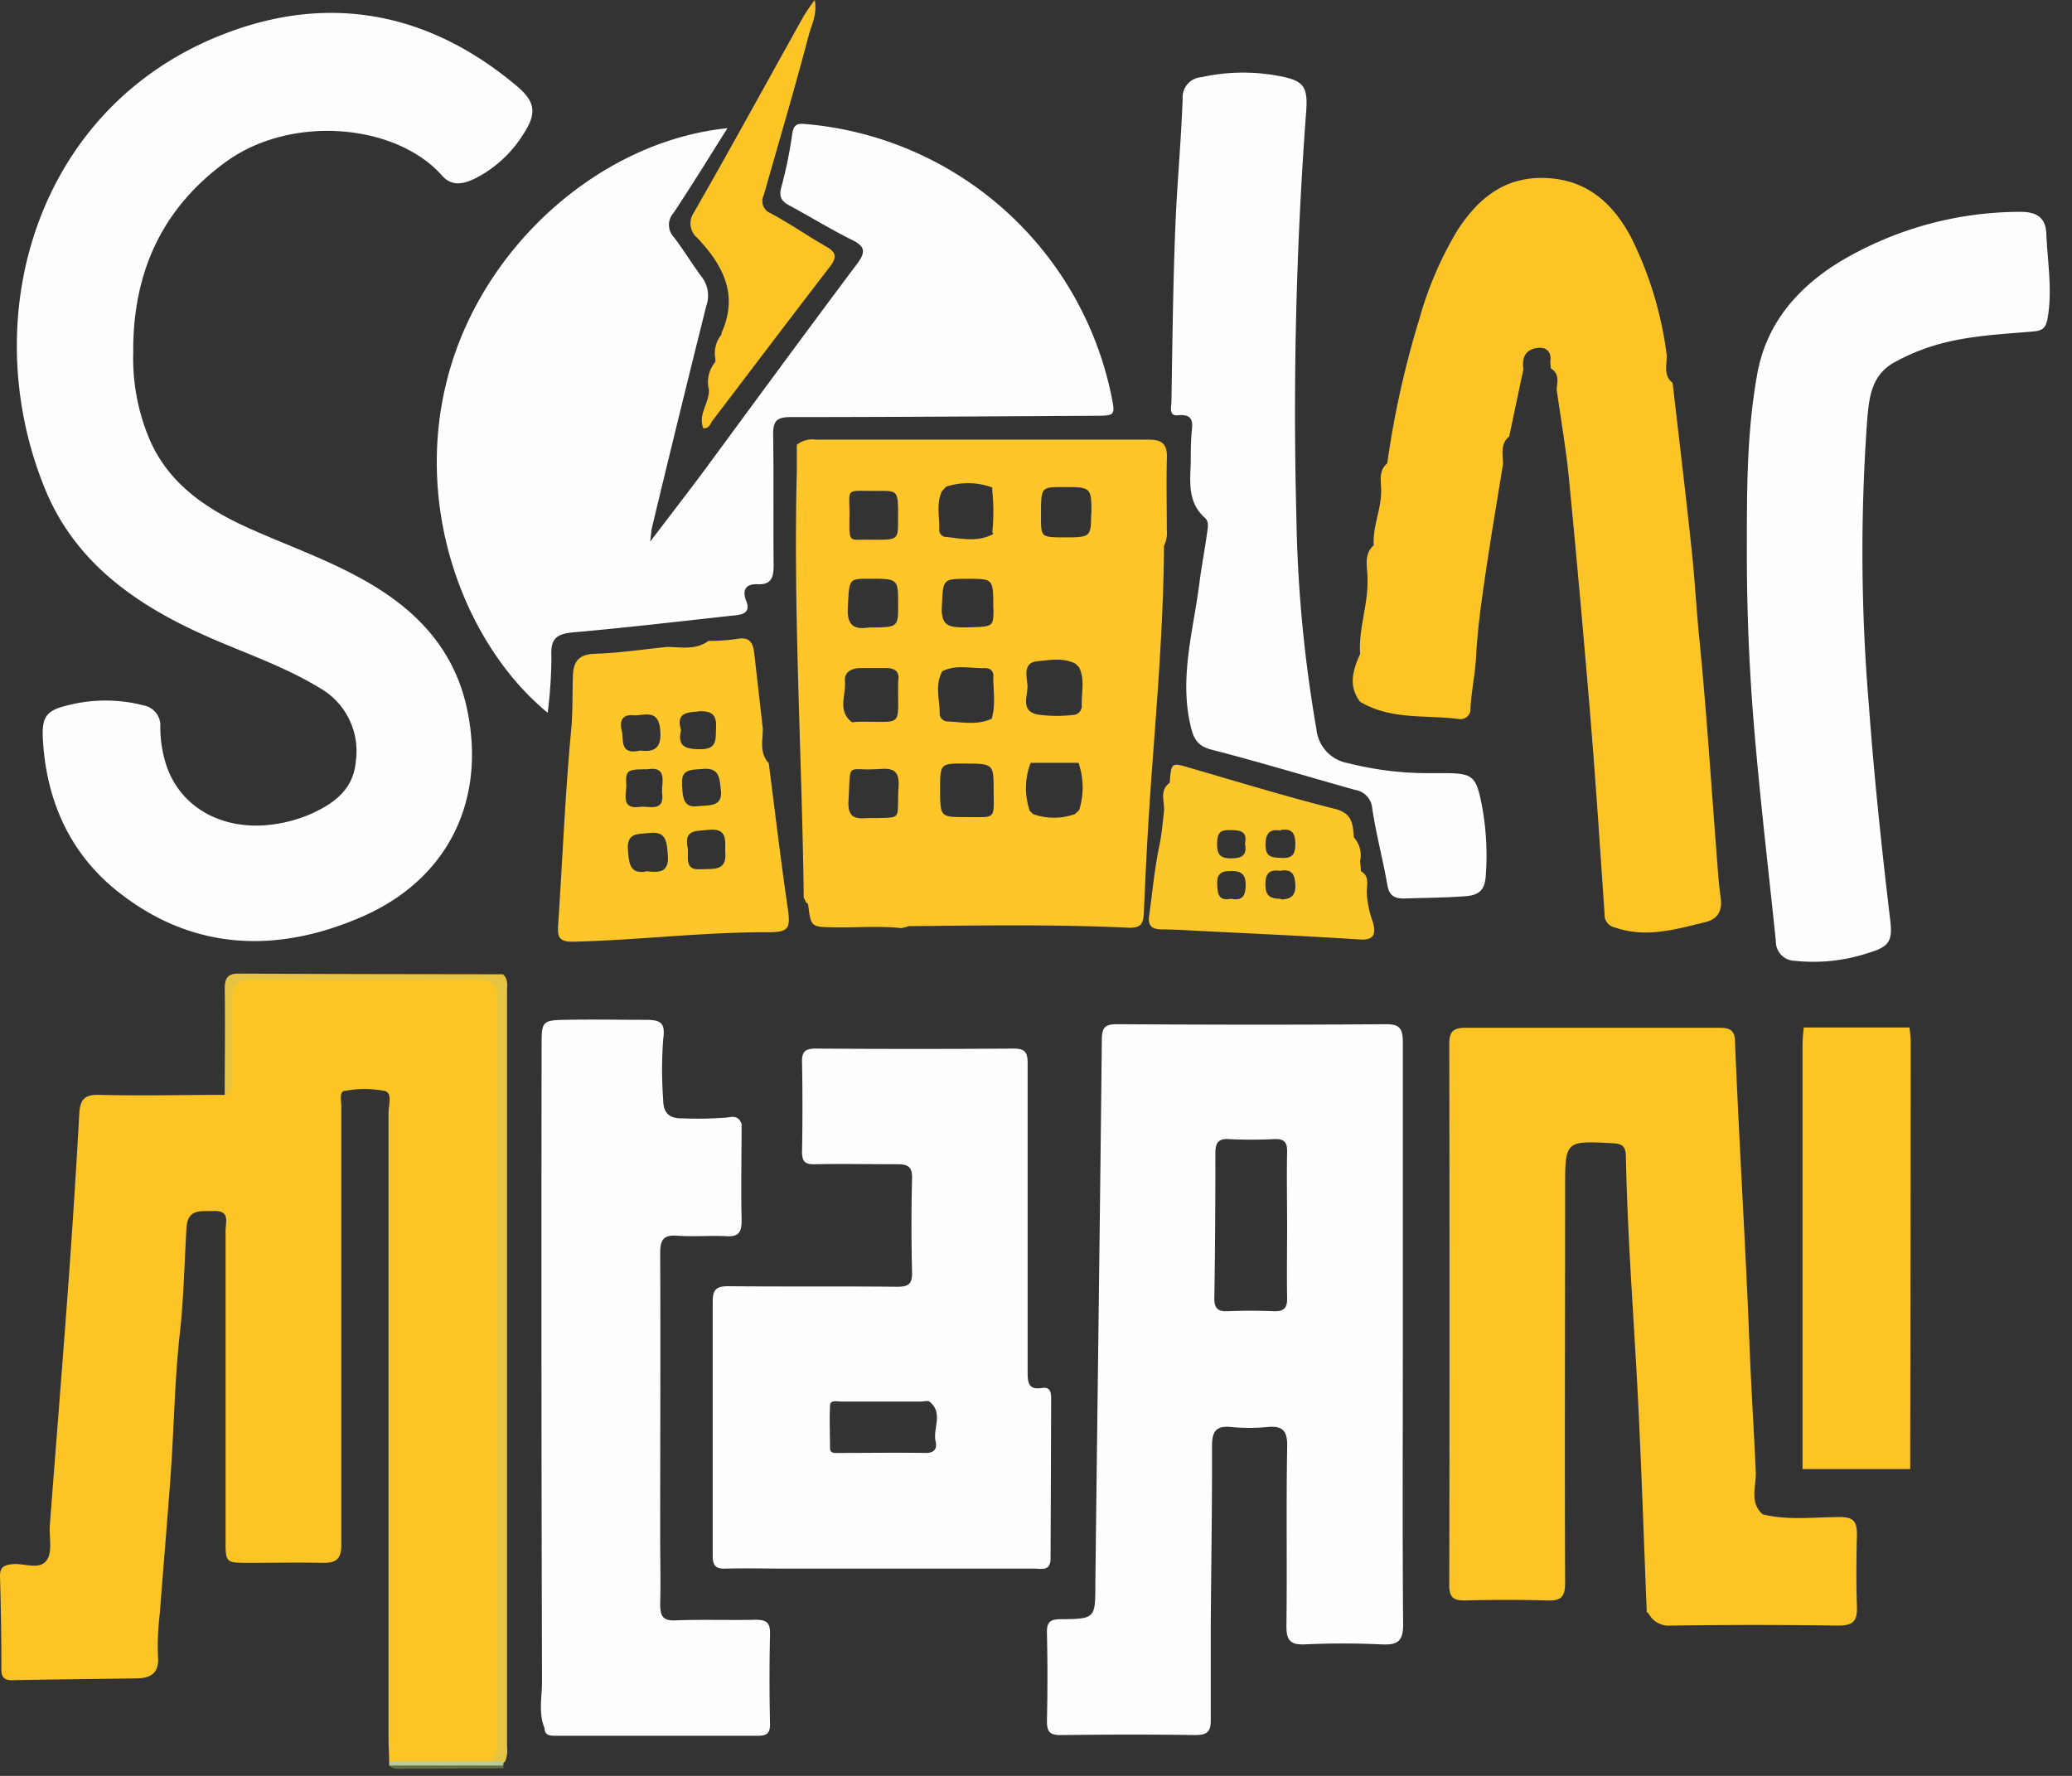
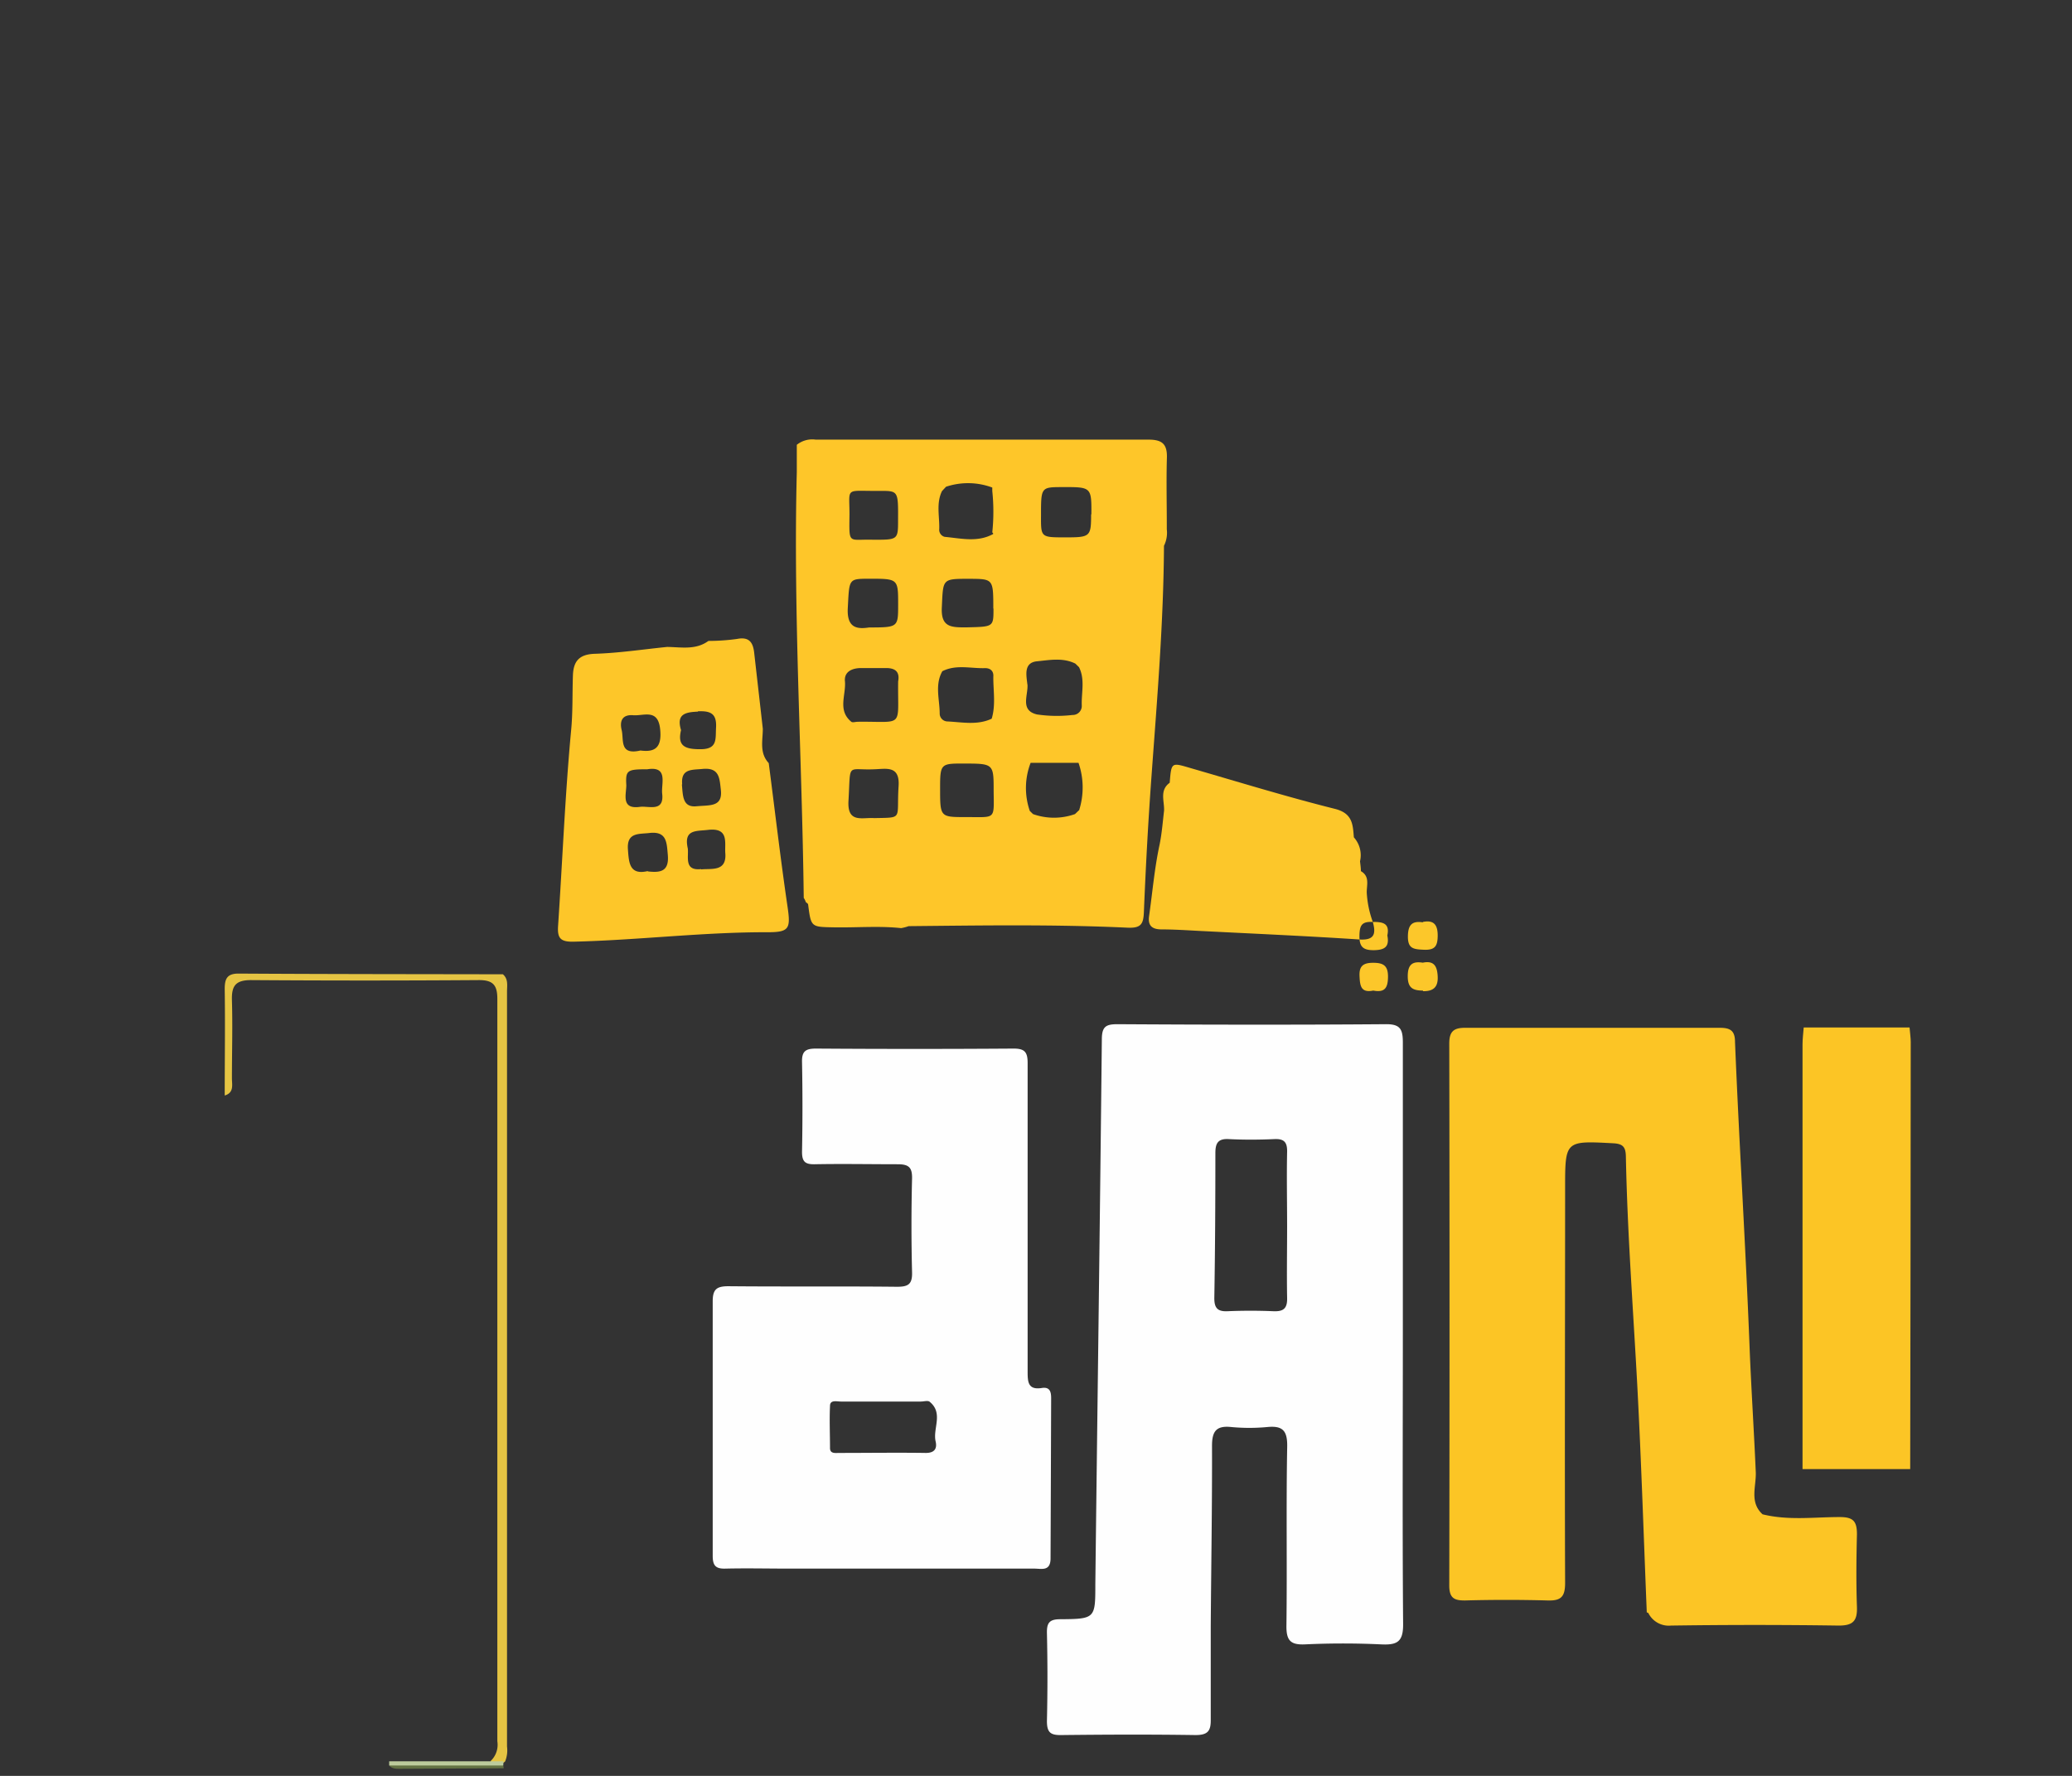
<svg xmlns="http://www.w3.org/2000/svg" width="77" height="66" fill="none">
  <rect width="100%" height="100%" fill="#333333" stroke="none" />
-   <path d="M14.461 65.456c0-.293-.022-.587-.022-.88V41.349c0-.278.153-.73-.14-.804a4.014 4.014 0 00-1.5 0c-.2.032-.114.373-.114.574v16.282c0 .552-.198.689-.698.682-.903-.019-1.808 0-2.71 0-.903 0-.894 0-.894-.864V45.74c0-.318.182-.761-.45-.733-.478.023-.956-.108-1.004.638-.076 1.301-.102 2.602-.245 3.903-.192 1.71-.214 3.438-.335 5.156-.121 1.72-.278 3.508-.412 5.278a9.984 9.984 0 00-.066 1.575c.05.638-.272.813-.81.82-1.534.022-3.071.035-4.605.067-.3 0-.402-.102-.405-.4 0-1.158-.017-2.315-.051-3.472 0-.338.156-.408.46-.44.442-.047 1.032.243 1.29-.169.205-.319.068-.858.103-1.298.23-3.016.475-6.033.695-9.05.15-2.072.284-4.148.398-6.227.03-.507.176-.714.75-.698 1.553.041 3.112 0 4.668 0 .207-.208.14-.472.14-.718 0-1.01.023-2.021 0-3.03 0-.503.185-.656.667-.653 2.946.013 5.893.013 8.84 0 .497 0 .685.195.669.673-.016.478 0 1.01 0 1.515V64.55c0 .373.146.836-.396 1.014-1.135.067-2.27.016-3.405.026a.508.508 0 01-.418-.134z" fill="#FCC525" />
-   <path d="M4.952 13.093a7.714 7.714 0 00.54 3.077c.688 1.748 2.113 2.717 3.743 3.454 1.415.637 2.889 1.15 4.25 1.913 1.94 1.075 3.38 2.551 3.865 4.783.737 3.412-.692 6.349-3.887 7.746-3.195 1.396-6.378 1.275-9.18-1.008-1.735-1.422-2.58-3.383-2.692-5.635-.038-.787.15-1.026.896-1.202a5.644 5.644 0 012.87 0 .75.75 0 01.6.782 4.6 4.6 0 00.22 1.425c.551 1.668 2.257 2.55 4.254 2.165.39-.072.771-.19 1.135-.35.857-.386 1.575-.913 1.658-1.959a2.697 2.697 0 00-1.343-2.716c-1.39-.849-2.94-1.343-4.41-2.016-2.55-1.16-4.72-2.73-5.806-5.401C-.941 11.744 1.38 3.919 8.36 1.25c3.903-1.502 7.596-.784 10.835 1.939.711.596.76 1.027.25 1.801a4.506 4.506 0 01-1.739 1.617c-.414.207-.877.367-1.275-.076-1.706-1.936-5.619-2.296-8.065-.495-2.238 1.64-3.437 3.958-3.415 7.057z" fill="#FEFEFE" />
-   <path d="M20.354 26.49c-2.991-2.453-5.003-7.447-3.737-12.386 1.237-4.879 5.644-8.852 10.417-9.34-.676 1.071-1.32 2.12-2.002 3.147a.66.66 0 000 .89c.37.482.685 1.008 1.049 1.495a1.14 1.14 0 01.169 1.062 883.75 883.75 0 00-2.018 8.237c-.03.112-.032.23-.07.536.742-.98 1.383-1.802 2.005-2.64 1.891-2.568 3.779-5.144 5.695-7.701.32-.434.284-.638-.2-.874-.788-.39-1.54-.855-2.319-1.276-.28-.15-.398-.296-.319-.637.182-.667.322-1.344.418-2.029.048-.37.22-.392.497-.363a12.704 12.704 0 0111.365 10.108c.15.73.137.73-.638.734-3.765.019-7.531.048-11.297.048-.507 0-.638.153-.638.637.028 1.62 0 3.24.019 4.86 0 .44-.07.737-.587.714-.516-.022-.57.278-.427.638.143.36-.06.478-.37.513-2.022.22-4.043.46-6.059.638-.593.054-.851.21-.816.864-.001.71-.047 1.42-.137 2.124zm7.206 15.283c0 1.196-.028 2.395 0 3.59 0 .431-.108.606-.56.58-.607-.031-1.222.026-1.828-.018-.51-.039-.638.15-.638.638.016 3.507 0 7.015 0 10.522 0 .842.023 1.68 0 2.523 0 .45.093.638.584.612.988-.038 1.977 0 2.966-.022.414 0 .542.12.532.535a73 73 0 000 3.342c0 .32-.099.434-.43.434h-7.564c-.214 0-.38-.026-.386-.284-.233-.567-.093-1.164-.093-1.738-.023-7.91-.028-15.82-.015-23.727 0-.798.057-.842.857-.858 1.008-.02 2.016 0 3.023 0 .577 0 .72.14.638.714a15.289 15.289 0 000 2.26c0 .489.236.696.695.687.568.024 1.136.013 1.703-.032.261-.058.424-.01.517.242zm37.357-21.445c0-2.123 0-4.247.373-6.352.319-1.913 1.483-3.268 3.084-4.25a13.1 13.1 0 016.715-1.853c.593 0 .928.207.957.804.041 1.049.233 2.088.048 3.147-.067.38-.201.469-.552.497-1.317.112-2.644.166-3.913.6-.414.143-.817.32-1.202.53-.909.487-.972 1.367-1.043 2.231a67.842 67.842 0 00.067 10.523c.195 2.663.476 5.316.791 7.972.1.804-.038 1.008-.803 1.237a6.508 6.508 0 01-2.736.294.713.713 0 01-.708-.724c-.258-2.506-.555-5.01-.772-7.52a77.469 77.469 0 01-.306-7.136zM53.25 28.734h.376c1.1 0 1.227.09 1.44 1.177.164.869.214 1.755.148 2.637-.03.44-.17.708-.708.755-.778.064-1.553.061-2.328.09-.392 0-.555-.128-.622-.514-.169-.956-.418-1.884-.561-2.838a.753.753 0 00-.638-.685c-1.776-.498-3.54-1.033-5.325-1.493-.555-.14-.686-.433-.797-.93-.408-1.802.12-3.53.34-5.284.077-.606.195-1.203.278-1.809.026-.2.096-.443-.08-.599-.637-.57-.548-1.314-.522-2.047 0-.335 0-.673.025-1.008.02-.389.172-.822-.523-.752-.319.028-.226-.32-.22-.491.035-2.105.057-4.206.137-6.308.06-1.658.22-3.313.28-4.971a.746.746 0 01.69-.794 7.159 7.159 0 012.815-.06c1.008.178 1.161.385 1.081 1.393a149.87 149.87 0 00-.36 14.987 50.54 50.54 0 00.743 7.895 1.425 1.425 0 001.173 1.276c1.032.262 2.093.388 3.157.373z" fill="#FEFEFE" />
  <path d="M18.224 65.456a.83.83 0 00.258-.743V37.121c0-.517-.166-.699-.692-.696-2.82.02-5.642.02-8.463 0-.574 0-.724.217-.708.747.029.956 0 1.938 0 2.905 0 .236.086.532-.268.637 0-1.32.02-2.64 0-3.963 0-.386.096-.571.523-.568 3.272.02 6.544.02 9.815.026.208.178.153.424.153.637v28.062c.025.187.001.379-.07.554a.382.382 0 01-.548-.006z" fill="#E5C443" />
  <path d="M71.008 38.753c0-.188-.03-.38-.045-.568H67.03c-.016.211-.044.421-.044.638v15.775h4.001c.011-5.285.017-10.566.02-15.845z" fill="#FCC525" />
  <path d="M61.256 59.949a.849.849 0 00.842.465c2.075-.03 4.153-.03 6.234 0 .53 0 .692-.172.676-.688-.032-.9-.022-1.805 0-2.708 0-.481-.137-.637-.637-.637-.957 0-1.914.134-2.87-.102-.492-.45-.236-1.024-.252-1.553-.067-1.572-.172-3.148-.233-4.72-.147-3.762-.386-7.519-.539-11.282 0-.417-.172-.526-.564-.526h-9.471c-.43 0-.584.147-.584.587.013 6.716.013 13.429 0 20.14 0 .472.189.562.603.555a56.343 56.343 0 013.03 0c.52.02.675-.13.672-.666-.019-4.882 0-9.764 0-14.646 0-1.786 0-1.773 1.799-1.678.363.02.452.153.459.491.057 2.87.274 5.708.427 8.562.147 2.794.236 5.59.35 8.384.022 0 .042.009.058.022z" fill="#FCC525" />
  <path d="M18.702 65.615a.567.567 0 01.016.102l-3.858.02c-.144 0-.297 0-.399-.125 1.167-.175 2.337-.032 3.508-.07.246-.056.503-.03.733.073z" fill="#637243" />
  <path d="M18.702 65.615h-4.24v-.156h4.25l-.01.156z" fill="#BCCB9C" />
-   <path d="M30.714 9.17c-.701-.4-1.364-.866-2.079-1.246a.485.485 0 01-.252-.67c.562-1.983 1.151-3.96 1.674-5.956.1-.376.32-.762.22-1.298-.155.205-.3.418-.433.638C28.492 3.064 27.159 5.5 25.78 7.91a.698.698 0 00.134.931c.957 1.02 1.54 2.111.9 3.53v.061a1.087 1.087 0 00-.23.9.748.748 0 010 .117 1.158 1.158 0 00-.243 1.014c.042.498-.417.928-.204 1.451.204.029.262-.162.32-.252 1.47-1.929 2.93-3.864 4.406-5.778.255-.347.188-.52-.15-.714zm33.227 24.169c-.064-.437-.092-.877-.127-1.317-.217-2.787-.392-5.577-.67-8.355-.105-1.068-.163-2.14-.274-3.189-.22-2.082-.472-4.164-.711-6.247-.357-.283-.21-.672-.22-1.03a13.608 13.608 0 00-1.34-4.41c-.637-1.173-1.53-2.044-2.984-2.165-1.633-.134-2.679.718-3.48 1.977a13.4 13.4 0 00-1.39 3.256 34.824 34.824 0 00-1.192 5.36c-.341.287-.22.676-.226 1.037 0 .682-.32 1.32-.278 2.009-.402.366-.213.838-.23 1.275.026.934-.338 1.827-.274 2.765-.27.593-.45 1.19 0 1.776 1.132.68 2.42.485 3.648.638a.373.373 0 00.453-.399c.032-.638.179-1.275.21-1.936.048-.956.182-1.913.32-2.87.207-1.421.449-2.844.679-4.266 0-.357-.115-.743.23-1.027.175-.835.353-1.67.529-2.506-.064-.408.067-.718.497-.781.348-.048.561.127.5.52l.023.239c.319.19.245.488.214.771.156 1.123.354 2.232.462 3.364.283 2.928.546 5.857.79 8.789.202 2.449.361 4.904.53 7.356a.472.472 0 00.367.491c1.164.412 2.277.074 3.393-.197.478-.122.625-.466.551-.928z" fill="#FCC525" />
  <path d="M52.133 49.595V38.753c0-.497-.089-.695-.638-.689-3.325.026-6.651.02-9.974 0-.424 0-.57.093-.574.549-.07 6.754-.163 13.508-.242 20.258 0 1.276 0 1.298-1.304 1.307-.402 0-.501.134-.495.508a70.244 70.244 0 010 3.28c0 .428.14.524.54.517 1.664-.019 3.325-.025 4.986 0 .466 0 .568-.166.562-.58V60.43c.016-2.232.054-4.464.047-6.696 0-.549.163-.759.724-.698.44.041.883.041 1.324 0 .56-.055.755.114.746.717-.042 2.232 0 4.464-.029 6.697 0 .529.166.685.686.663a30.08 30.08 0 012.838 0c.606.029.822-.102.813-.778-.029-3.575-.01-7.162-.01-10.74zm-4.812-.864a20.229 20.229 0 00-1.702 0c-.393.019-.498-.14-.492-.514.03-1.785.039-3.571.039-5.36 0-.357.086-.545.494-.523.565.029 1.135.026 1.7 0 .36-.016.478.115.472.469-.02.925 0 1.85 0 2.774 0 .925-.016 1.767 0 2.65.012.399-.131.52-.51.504zm-8.258 3.227c0-.255-.064-.421-.351-.373-.498.076-.523-.21-.523-.596V39.503c0-.412-.118-.536-.533-.533a527.35 527.35 0 01-7.334 0c-.37 0-.526.09-.517.491a87.972 87.972 0 010 3.345c0 .36.109.469.466.463 1.03-.02 2.063 0 3.093 0 .418 0 .539.127.53.535a70.04 70.04 0 000 3.473c.015.462-.15.548-.575.545-2.082-.022-4.164 0-6.246-.02-.428 0-.587.103-.587.556v9.467c0 .354.108.482.465.472.8-.019 1.595 0 2.398 0h9.092c.267 0 .602.112.6-.389.009-1.996.015-3.973.022-5.95zM34.77 53.57c.061.262-.038.43-.366.428-1.072-.016-2.143 0-3.215 0-.137 0-.338.038-.344-.172 0-.527-.025-1.053 0-1.576 0-.239.258-.16.411-.162h2.963c.105 0 .245-.042.319 0 .535.424.12.998.232 1.482z" fill="#FEFEFE" />
  <path d="M29.27 33.721c-.262-1.782-.47-3.574-.702-5.36-.354-.38-.22-.842-.22-1.276-.105-.937-.213-1.871-.319-2.809-.041-.398-.185-.619-.637-.53a7.872 7.872 0 01-1.066.074c-.471.345-1.01.23-1.533.223-.896.09-1.792.227-2.692.255-.586.02-.79.284-.81.798-.025.692 0 1.39-.07 2.079-.223 2.404-.319 4.818-.481 7.229-.032.462.083.605.583.593 2.417-.058 4.822-.36 7.242-.351.768-.003.816-.15.705-.925zm-5.74-7.14c.398.032.928-.26 1.004.533.067.686-.21.848-.733.778-.794.185-.612-.398-.698-.756-.087-.357.035-.59.44-.554h-.013zm-.255 2.603c-.032-.562.032-.594.781-.594.79-.127.51.53.552.906.08.699-.5.447-.83.491-.707.099-.503-.465-.503-.803zm.803 3.188c-.692.166-.707-.319-.743-.803-.047-.638.402-.565.788-.61.657-.079.654.345.695.823.051.622-.293.654-.75.603l.01-.013zm1.86-5.937c.468-.02.701.083.672.606-.025.427.067.813-.602.803-.562 0-.84-.127-.699-.71-.178-.584.14-.667.619-.686l.01-.013zm-.587 2.71c-.051-.583.363-.529.75-.567.637-.064.637.341.688.781.067.638-.399.558-.912.606-.514.048-.498-.395-.536-.807l.01-.013zm.71 3.154c-.637.073-.468-.43-.5-.762-.166-.733.319-.638.781-.698.766-.074.578.507.613.88.048.695-.533.548-.903.593l.01-.013z" fill="#FDC629" />
-   <path d="M51.017 34.263a3.736 3.736 0 01-.226-1.1c0-.284.115-.596-.217-.787 0-.122-.02-.246-.032-.367a.995.995 0 00-.23-.89c-.038-.481-.047-.893-.704-1.058-1.808-.453-3.59-1.002-5.383-1.521-.695-.205-.695-.214-.756.551-.386.28-.194.68-.21 1.037-.051.436-.083.867-.175 1.304-.182.854-.256 1.734-.38 2.602-.054.357.096.5.443.507.46 0 .922.029 1.384.054 1.99.102 3.98.188 5.966.319.587.044.641-.21.52-.65zm-5.29-3.412c.36 0 .638.039.539.504.086.418-.096.542-.504.546-.408.003-.539-.138-.532-.54.006-.401.098-.526.497-.51zm.016 2.551c-.456.093-.494-.172-.51-.542-.016-.37.137-.49.507-.49s.555.098.551.522c-.003.424-.13.59-.548.51zm1.843-2.55c.418-.084.555.117.552.516-.003.399-.118.533-.514.517-.395-.016-.6-.045-.593-.508.007-.392.134-.577.555-.51v-.016zm0 2.55c-.386 0-.561-.111-.561-.532 0-.421.16-.568.558-.504.414-.086.536.124.555.51.019.386-.15.555-.542.549l-.01-.023z" fill="#FCC72A" />
+   <path d="M51.017 34.263a3.736 3.736 0 01-.226-1.1c0-.284.115-.596-.217-.787 0-.122-.02-.246-.032-.367a.995.995 0 00-.23-.89c-.038-.481-.047-.893-.704-1.058-1.808-.453-3.59-1.002-5.383-1.521-.695-.205-.695-.214-.756.551-.386.28-.194.68-.21 1.037-.051.436-.083.867-.175 1.304-.182.854-.256 1.734-.38 2.602-.054.357.096.5.443.507.46 0 .922.029 1.384.054 1.99.102 3.98.188 5.966.319.587.044.641-.21.52-.65zc.36 0 .638.039.539.504.086.418-.096.542-.504.546-.408.003-.539-.138-.532-.54.006-.401.098-.526.497-.51zm.016 2.551c-.456.093-.494-.172-.51-.542-.016-.37.137-.49.507-.49s.555.098.551.522c-.003.424-.13.59-.548.51zm1.843-2.55c.418-.084.555.117.552.516-.003.399-.118.533-.514.517-.395-.016-.6-.045-.593-.508.007-.392.134-.577.555-.51v-.016zm0 2.55c-.386 0-.561-.111-.561-.532 0-.421.16-.568.558-.504.414-.086.536.124.555.51.019.386-.15.555-.542.549l-.01-.023z" fill="#FCC72A" />
  <path d="M43.364 17.031c.02-.52-.166-.695-.689-.692h-12.36a.915.915 0 00-.704.192v1.01c-.134 5.281.194 10.552.258 15.83.033.047.06.1.077.156.035.028.08.054.086.089.108.845.108.832.956.848.849.016 1.671-.06 2.5.029a1.61 1.61 0 00.278-.073c2.717-.026 5.42-.07 8.144.057.504.022.584-.147.6-.593.07-1.703.162-3.402.287-5.102.207-2.832.443-5.66.459-8.498.094-.19.13-.402.105-.612.003-.858-.022-1.758.003-2.64zm-10.67 1.212c.686 0 .686 0 .68 1.075 0 .746 0 .746-.957.74-.905-.023-.86.204-.848-.957-.003-1.027-.179-.842 1.132-.858h-.007zm-.405 3.265c1.088 0 1.088 0 1.088.957 0 .851 0 .851-1.084.855-.434.066-.823.028-.788-.708.06-1.1.016-1.1.79-1.104h-.006zm-.89 3.808c-.031-.351.262-.485.594-.488h.938c.338 0 .513.137.446.497-.022 1.76.245 1.48-1.499 1.499-.083 0-.194.038-.242 0-.52-.427-.191-.995-.236-1.508zm1.994 3.906c-.08 1.247.194 1.157-.906 1.183-.433-.035-1.004.207-.956-.638.086-1.463-.083-1.132.956-1.177.447-.012.96-.152.906.632zm1.613-10.97l.15-.162a2.583 2.583 0 011.719.029v.127c.054.513.054 1.03 0 1.544a.052.052 0 01.032.057c-.58.319-1.196.16-1.799.105a.27.27 0 01-.204-.29c.016-.469-.12-.953.102-1.41zm1.914 4.366c0 .692 0 .673-1.024.698-.545 0-.934 0-.896-.743.051-1.062 0-1.062 1.017-1.062.896.004.896.004.896 1.107h.007zm-1.027 7.749c-.957 0-.957 0-.957-1.072 0-.896.023-.921.848-.918 1.142 0 1.142 0 1.142 1.014.01 1.097.093.973-1.04.976h.007zm.956-3.655c-.535.25-1.096.125-1.648.1a.294.294 0 01-.28-.291c0-.526-.189-1.065.098-1.575.517-.262 1.065-.096 1.595-.115.207 0 .318.128.3.319-.004.523.095 1.049-.061 1.562h-.004zm1.33-1.275c-.032-.32-.156-.813.364-.861.465-.045.956-.144 1.419.086l.137.134c.23.46.083.957.102 1.422a.335.335 0 01-.345.354 5.065 5.065 0 01-1.32-.02c-.644-.152-.319-.723-.354-1.118l-.003.003zm1.913 4.68l-.143.138a2.32 2.32 0 01-1.56 0l-.12-.118c-.2-.58-.19-1.213.031-1.786h1.78a2.8 2.8 0 01.022 1.764l-.01.003zm.456-11c0 .829-.035.854-.956.854-.922 0-.909 0-.906-.82 0-1.048 0-1.048.807-1.048 1.062-.004 1.071.003 1.065 1.01l-.01.004z" fill="#FEC629" />
</svg>